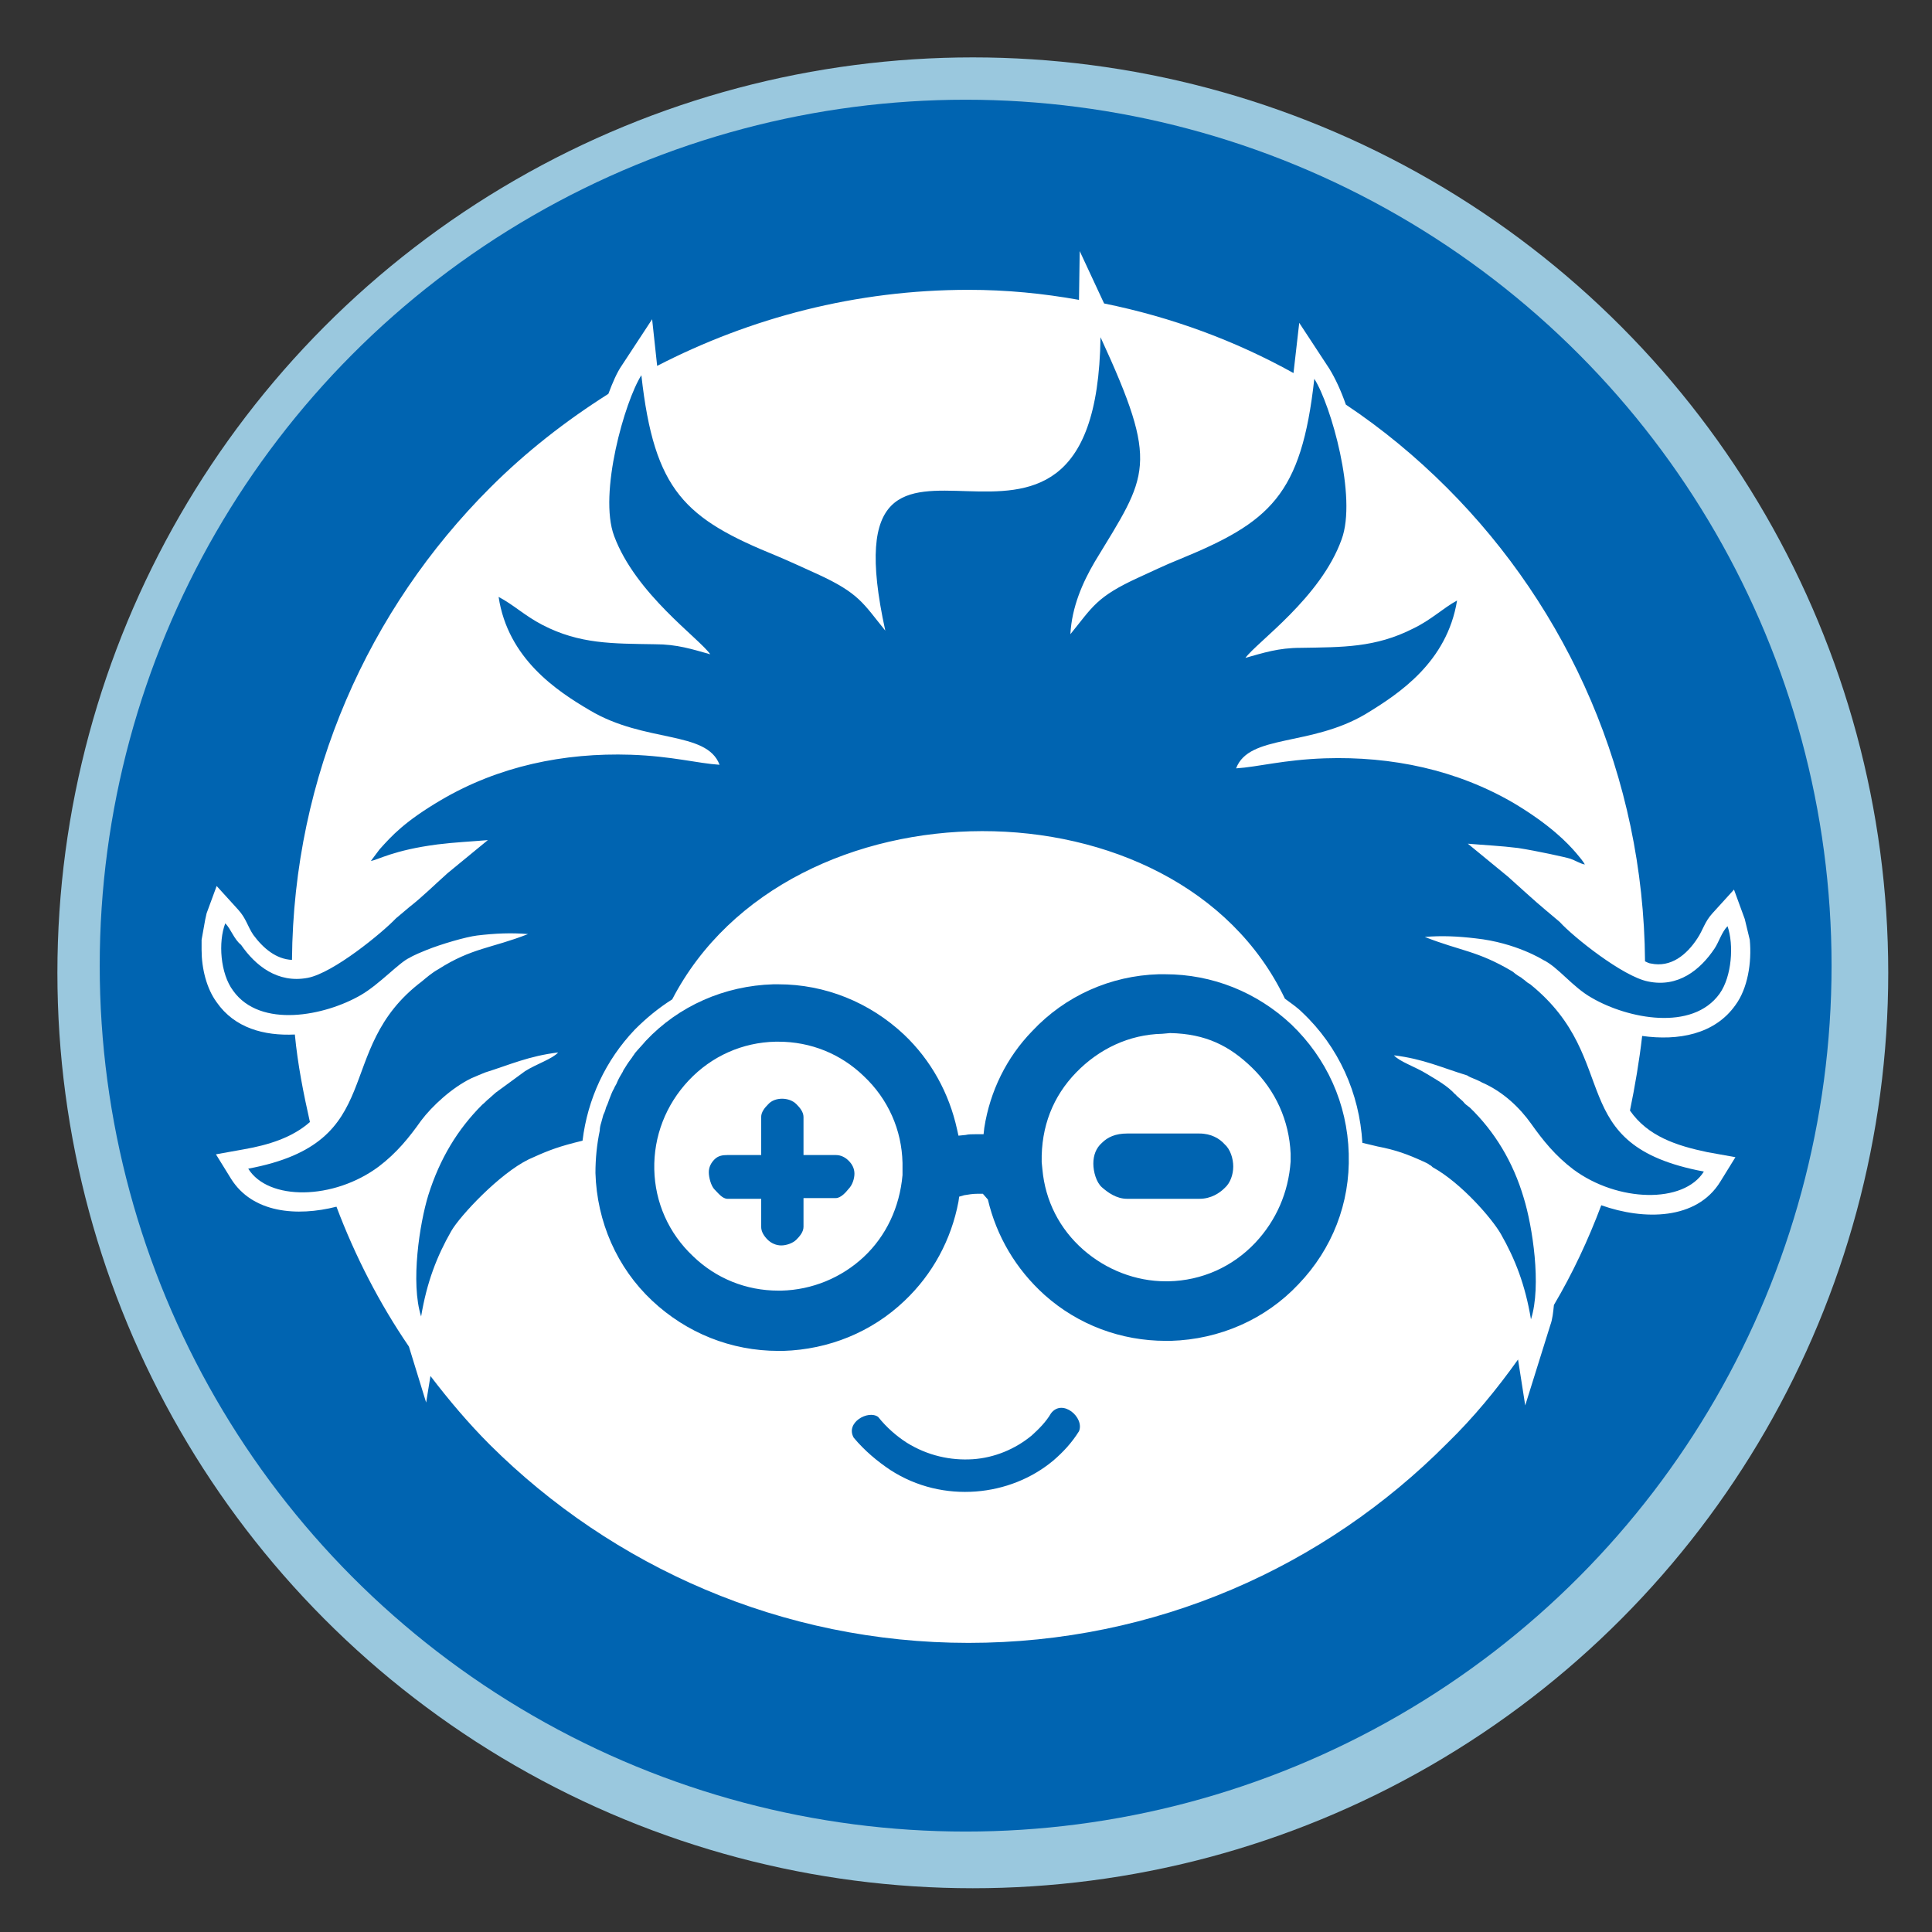
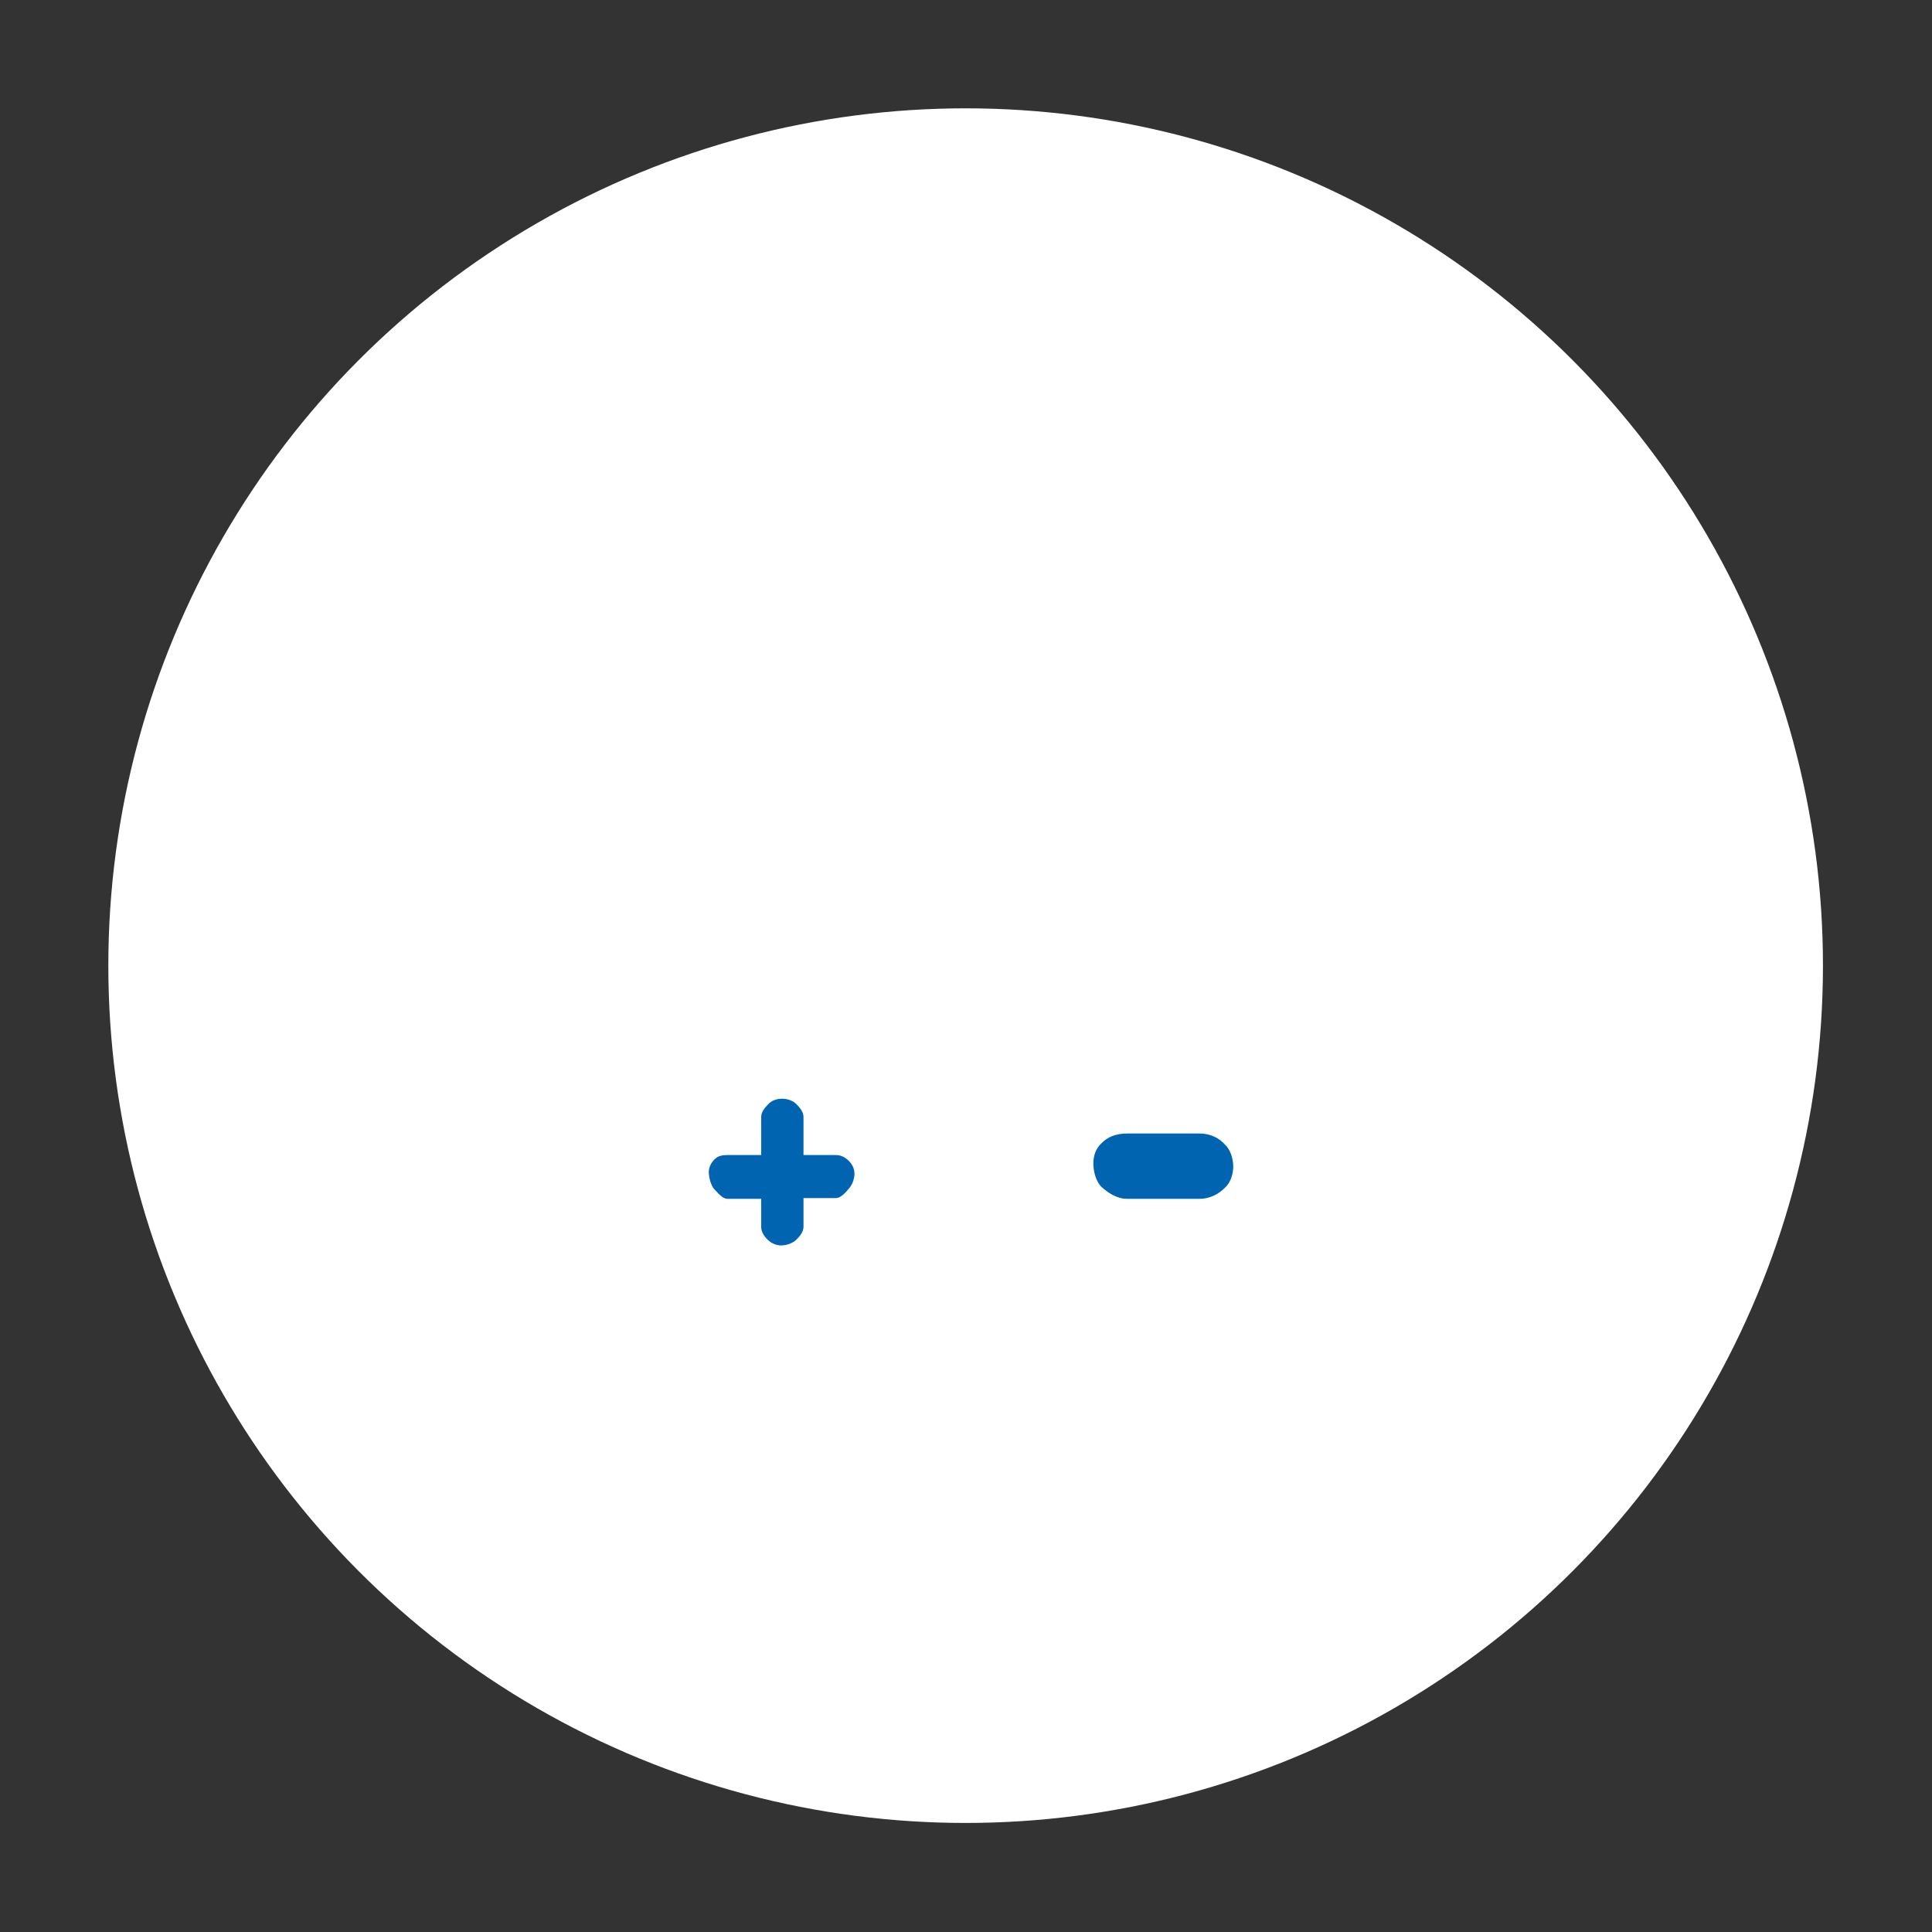
<svg xmlns="http://www.w3.org/2000/svg" xmlns:xlink="http://www.w3.org/1999/xlink" id="Laag_1" x="0px" y="0px" viewBox="0 0 269.3 269.3" style="enable-background:new 0 0 269.3 269.3;" xml:space="preserve">
  <rect x="0" y="0" width="269.3" height="269.3" fill="#333333" stroke="none" />
  <style type="text/css">	.st0{fill:#9AC8DE;}	.st1{fill:#FFFFFF;}	.st2{fill:#0064B1;}	.st3{clip-path:url(#SVGID_2_);fill:#0064B1;}</style>
-   <ellipse class="st0" cx="135.6" cy="135.6" rx="127.6" ry="127.6" />
  <ellipse class="st1" cx="134.6" cy="134.6" rx="119.5" ry="119.5" />
-   <path class="st2" d="M31.4,128.7c-1,2.6-0.7,7,1.1,9.4c3.8,5.3,12.8,3.5,17.8,0.6c2.6-1.5,5.4-4.6,6.8-5.2c0,0,0.4-0.3,2.4-1.1 s5.4-1.8,7-2c2.5-0.3,4.8-0.4,7.1-0.2c-5.1,2-7.8,1.9-12.5,4.9c-0.9,0.5-1.7,1.2-2.3,1.7c-12.7,9.6-4.4,22.4-24.2,26.1 c2.8,4.5,11.9,4.4,18.2-0.3c2.5-1.9,4.2-4,5.9-6.4c1.5-2,4.3-4.6,7-5.9c0.9-0.4,1.2-0.5,1.9-0.8c3.5-1.1,6.1-2.3,10.2-2.8 c-0.8,0.9-3,1.6-4.6,2.6l-4.1,3l-0.9,0.8c-0.5,0.4-0.5,0.5-1,0.9c-3.4,3.4-5.9,7.5-7.5,12.6c-1.2,3.9-2.5,12.2-1,16.9 c0.8-4.8,2.2-8.4,4.2-11.9c1.2-2.1,6.7-8,10.8-10c2.2-1,3.6-1.6,6.3-2.3l1.2-0.3c0.7-5.8,3.2-11.2,7.3-15.5c1.6-1.6,3.3-3,5.2-4.2 c16.2-31.2,70.5-31.3,85.4-0.1c0.8,0.6,1.7,1.2,2.4,1.9c5.1,4.8,8,11.3,8.4,18.2l2.1,0.5c2.6,0.5,4.2,1.1,6.4,2.1 c0.2,0.1,0.7,0.3,0.9,0.5c0.1,0,0.3,0.2,0.4,0.3c4,2.2,8.3,7.2,9.5,9.3c2,3.5,3.4,7.1,4.2,11.9c1.5-4.7,0.2-13-1-16.9 c-1.5-5.1-4.1-9.3-7.5-12.6c-0.5-0.4-0.6-0.4-1-0.9l-0.9-0.8c0-0.1-0.1-0.1-0.2-0.2c-1-1.1-2.4-1.9-3.9-2.8c-1.6-1-3.8-1.7-4.6-2.6 c4.1,0.5,6.6,1.7,10.2,2.8c0.6,0.4,1,0.4,2.1,1c3,1.3,5.3,3.6,6.8,5.7c1.7,2.4,3.4,4.5,5.9,6.4c6.2,4.6,15.4,4.8,18.2,0.3 c-19.8-3.7-11.1-15.5-24.2-26.1c-0.7-0.4-0.5-0.4-1.1-0.8c-0.2-0.2-0.3-0.2-0.6-0.4c-0.6-0.4-0.5-0.4-0.8-0.6 c-4.9-2.9-7.1-2.8-12.2-4.8c2.3-0.2,4.6-0.1,7.1,0.2c5.6,0.6,9.4,3,9.4,3c2.1,1,4.1,3.8,6.8,5.3c5,2.9,14,4.7,17.8-0.6 c1.7-2.4,2-6.8,1.1-9.4c-0.8,0.8-1.2,2.2-1.8,3.1c-2,3-5.1,5.5-9.3,4.6c-3.5-0.7-10.4-6.2-12.3-8.3l-1.9-1.6 c-1.8-1.5-3.5-3.1-5.3-4.7l-5.6-4.6c2.3,0.2,4.6,0.3,7,0.6c2.6,0.4,6.7,1.3,7.3,1.5s1.4,0.7,2,0.8c0,0,0-0.2-1.2-1.6 s-3.6-3.9-8.6-6.9c-8-4.7-17.1-6.6-26.4-6.3c-5.8,0.2-9.3,1.2-12.4,1.4c1.8-4.8,10.4-3,18.1-7.6c4.6-2.8,11.3-7.2,12.7-15.8 c-2,1.1-3.6,2.7-6.1,3.9c-5.3,2.7-9.9,2.6-15.7,2.7c-3.1,0-5.2,0.7-7.7,1.4c1.6-2.2,10.5-8.4,13.4-16.5c2.2-5.9-1.5-18.8-3.8-22.4 c-1.8,16.3-6.2,20-18.9,25.2c-2,0.8-3.6,1.6-5.6,2.5c-5.9,2.7-6.4,4.1-9.5,7.9c0.2-3.8,1.7-7.2,3.4-10.1c7.4-12.2,9.1-13.3,0.8-31.3 c-0.6,43.3-38.9,0.3-30,40.9c-3.1-3.8-3.6-5.2-9.5-7.9c-2-0.9-3.7-1.7-5.6-2.5c-12.8-5.2-17.1-9-18.9-25.2c-2.3,3.6-6,16.5-3.8,22.4 c3,8.1,11.9,14.3,13.4,16.5c-2.5-0.7-4.6-1.4-7.7-1.4c-5.9-0.1-10.5,0-15.7-2.7c-2.5-1.3-4-2.8-6.1-3.9c1.3,8.6,8.1,13.1,12.7,15.8 c7.7,4.6,16.3,2.8,18.1,7.6c-3.1-0.2-6.6-1.2-12.4-1.4c-9.3-0.3-18.4,1.6-26.4,6.3c-5.1,3-6.9,5-8.6,6.9l-1.2,1.6 c0.9-0.1,3.1-1.5,9.3-2.3c2.4-0.3,4.7-0.4,7-0.6l-5.6,4.6c-1.8,1.6-3.5,3.3-5.3,4.7l-1.9,1.6c-1.9,2-8.7,7.6-12.3,8.3 c-4.2,0.8-7.3-1.7-9.3-4.6C32.6,130.9,32.2,129.5,31.4,128.7z" />
-   <path class="st2" d="M146.5,197c-0.7,1.2-1.7,2.2-2.7,3.1c-2.3,1.9-5.2,3.1-8.2,3.3c-3.1,0.2-6.3-0.5-9.2-2.3 c-1.4-0.9-2.8-2.1-4-3.6c-1.4-1-4.6,0.8-3.4,2.9c1.5,1.8,3.3,3.3,5.1,4.5c3.7,2.4,7.9,3.3,11.9,3s7.8-1.8,10.8-4.3 c1.4-1.2,2.6-2.5,3.6-4.1C151.2,197.6,148.1,194.9,146.5,197z" />
  <path class="st2" d="M116.5,161H112v-5.3c0-0.7-0.5-1.3-1-1.8c-1-1-3-1-3.9,0c-0.5,0.5-1,1.1-1,1.8v5.3h-4.7c-0.7,0-1.3,0.1-1.8,0.6 s-0.8,1.1-0.8,1.8s0.3,1.9,0.8,2.4s1.1,1.3,1.8,1.3h4.7v3.9c0,0.7,0.4,1.3,0.9,1.8s1.2,0.8,1.9,0.8c0.7,0,1.6-0.3,2.1-0.8 s1-1.1,1-1.8v-4h4.5c0.7,0,1.4-0.8,1.8-1.3c0.5-0.5,0.8-1.4,0.8-2.1c0-0.7-0.3-1.3-0.8-1.8C117.8,161.3,117.2,161,116.5,161z" />
  <path class="st2" d="M167.2,158h-10.1c-1.6,0-2.7,0.5-3.5,1.3c-0.8,0.7-1.2,1.7-1.2,2.9c0,1.1,0.4,2.6,1.2,3.3s2,1.6,3.5,1.6h10.1 c1.6,0,2.8-0.8,3.5-1.5c0.8-0.7,1.2-1.9,1.2-3s-0.4-2.4-1.2-3.1C170,158.7,168.8,158,167.2,158z" />
-   <path class="st2" d="M180,142.8c-4.8-4.5-11-7-17.6-7h-0.9c-6.7,0.2-13,3-17.6,7.9c-3.6,3.7-5.9,8.4-6.7,13.5l-0.1,0.9h-1.2 c-0.4,0-0.9,0-1.3,0.1l-1,0.1l-0.2-0.9c-1.1-5-3.6-9.6-7.4-13.2c-4.8-4.5-11-7-17.5-7h-0.7c-6.8,0.2-13.2,3-17.8,7.9 c-0.5,0.6-1,1.1-1.5,1.7c-0.1,0.2-0.3,0.4-0.4,0.6c-0.3,0.4-0.6,0.8-0.9,1.3c-0.1,0.2-0.3,0.4-0.4,0.7c-0.3,0.5-0.6,1-0.8,1.5 c-0.1,0.3-0.3,0.5-0.4,0.8c-0.3,0.5-0.5,1.1-0.7,1.6c-0.1,0.3-0.2,0.6-0.4,1c-0.1,0.4-0.2,0.7-0.4,1.1c-0.1,0.4-0.2,0.7-0.3,1.1 c-0.1,0.3-0.2,0.7-0.2,1.1c-0.4,1.9-0.6,3.9-0.6,5.9c0.2,6.8,3,13.2,7.9,17.8c4.8,4.5,11,7,17.6,7h0.7c6.3-0.2,12.3-2.6,16.9-7 c3.9-3.7,6.5-8.5,7.5-13.8l0.1-0.7l0.7-0.2c0.6-0.1,1.2-0.2,1.8-0.2h0.8l0.7,0.8c1.2,5.1,3.9,9.7,7.9,13.3 c4.7,4.2,10.7,6.4,16.9,6.4h0.7c6.8-0.2,13.2-3,17.8-7.9c4.7-4.9,7.2-11.3,7-18.1v-0.1C187.8,153.8,184.9,147.5,180,142.8z  M125.8,163.8c-0.4,4.5-2.3,8.5-5.4,11.4s-7.2,4.6-11.5,4.7h-0.4c-4.5,0-8.7-1.7-11.9-4.8c-3.4-3.2-5.3-7.5-5.4-12.1s1.6-9,4.8-12.4 c3.2-3.4,7.5-5.3,12.1-5.4h0.4c4.5,0,8.7,1.7,11.9,4.8c3.4,3.2,5.3,7.5,5.4,12.1c0,0.3,0,0.5,0,0.8V163.8z M175,173.2 c-3.2,3.4-7.5,5.3-12.1,5.4h-0.4c-4.2,0-8.3-1.6-11.5-4.4c-3.3-2.9-5.3-6.8-5.7-11.2l-0.1-1l0,0c-0.1-5,1.6-9.2,4.8-12.5 s7.4-5.3,12-5.4l1.1-0.1l0,0c5,0.1,8.3,1.8,11.4,4.8c3.3,3.2,5.2,7.4,5.4,12v1.1C179.6,166.2,177.9,170.1,175,173.2z" />
  <g>
    <g>
      <defs>
        <circle id="SVGID_1_" cx="134.6" cy="134.6" r="120.7" />
      </defs>
      <clipPath id="SVGID_2_">
        <use xlink:href="#SVGID_1_" style="overflow:visible;" />
      </clipPath>
-       <path class="st3" d="M239.4,30.2C212.7,3.5,175.8-13.1,135-13.1S57.3,3.4,30.6,30.2C3.8,56.9-12.7,93.9-12.7,134.6   c0,40.8,16.5,77.7,43.3,104.4c26.7,26.7,63.7,43.3,104.4,43.3c40.8,0,77.7-16.5,104.4-43.3c26.7-26.7,43.3-63.7,43.3-104.4   C282.7,93.9,266.2,56.9,239.4,30.2z M40.7,133.8c0.2-25.7,10.7-48.9,27.6-65.8c5-5,10.5-9.3,16.5-13.1c0.6-1.6,1.2-3,1.9-4   l4.2-6.4l0.7,6.5c13-6.7,27.7-10.6,43.4-10.6c5.3,0,10.4,0.5,15.4,1.4l0.1-6.8l3.4,7.3c9.4,1.9,18.3,5.2,26.4,9.7l0.8-7l4.2,6.4   c0.8,1.3,1.6,3,2.3,5c5.1,3.4,9.8,7.3,14.1,11.6c16.9,16.9,27.4,40.2,27.6,66c0.2,0.1,0.6,0.3,0.8,0.3c2.8,0.6,5-1.2,6.5-3.5   c0.8-1.2,1-2.3,2.1-3.5l3-3.3l1.5,4.1l0.7,2.9c0.3,3.2-0.3,6.8-2,9.1c-2.9,4.1-8,5-13,4.3c-0.4,3.5-1,7-1.7,10.4   c2.5,3.6,6.5,4.9,10.8,5.8l3.9,0.7l-2.1,3.4c-3.3,5.4-10.7,5.4-16.6,3.3c-1.8,4.8-4,9.5-6.6,13.9c-0.1,1-0.2,2-0.5,2.8l-3.5,11.2   l-1-6.4c-3,4.2-6.2,8.1-9.9,11.7C184.6,218.4,161.1,229,135,229c-26,0-49.6-10.6-66.7-27.6c-3-3-5.7-6.2-8.3-9.6l-0.6,3.7   l-2.4-7.8c-4.1-6-7.5-12.6-10.1-19.5c-5.5,1.4-11.7,0.9-14.7-3.9l-2.1-3.4l3.9-0.7c3.4-0.6,6.7-1.6,9.2-3.8c-0.9-4-1.7-8-2.1-12.2   c-4.3,0.2-8.4-0.9-10.9-4.5c-1.4-1.9-2.1-4.7-2.1-7.3V131l0.5-2.8l0.2-0.9l1.4-3.8l3,3.3c1.1,1.2,1.3,2.3,2.1,3.5   C36.7,132.2,38.5,133.7,40.7,133.8z" />
    </g>
  </g>
</svg>